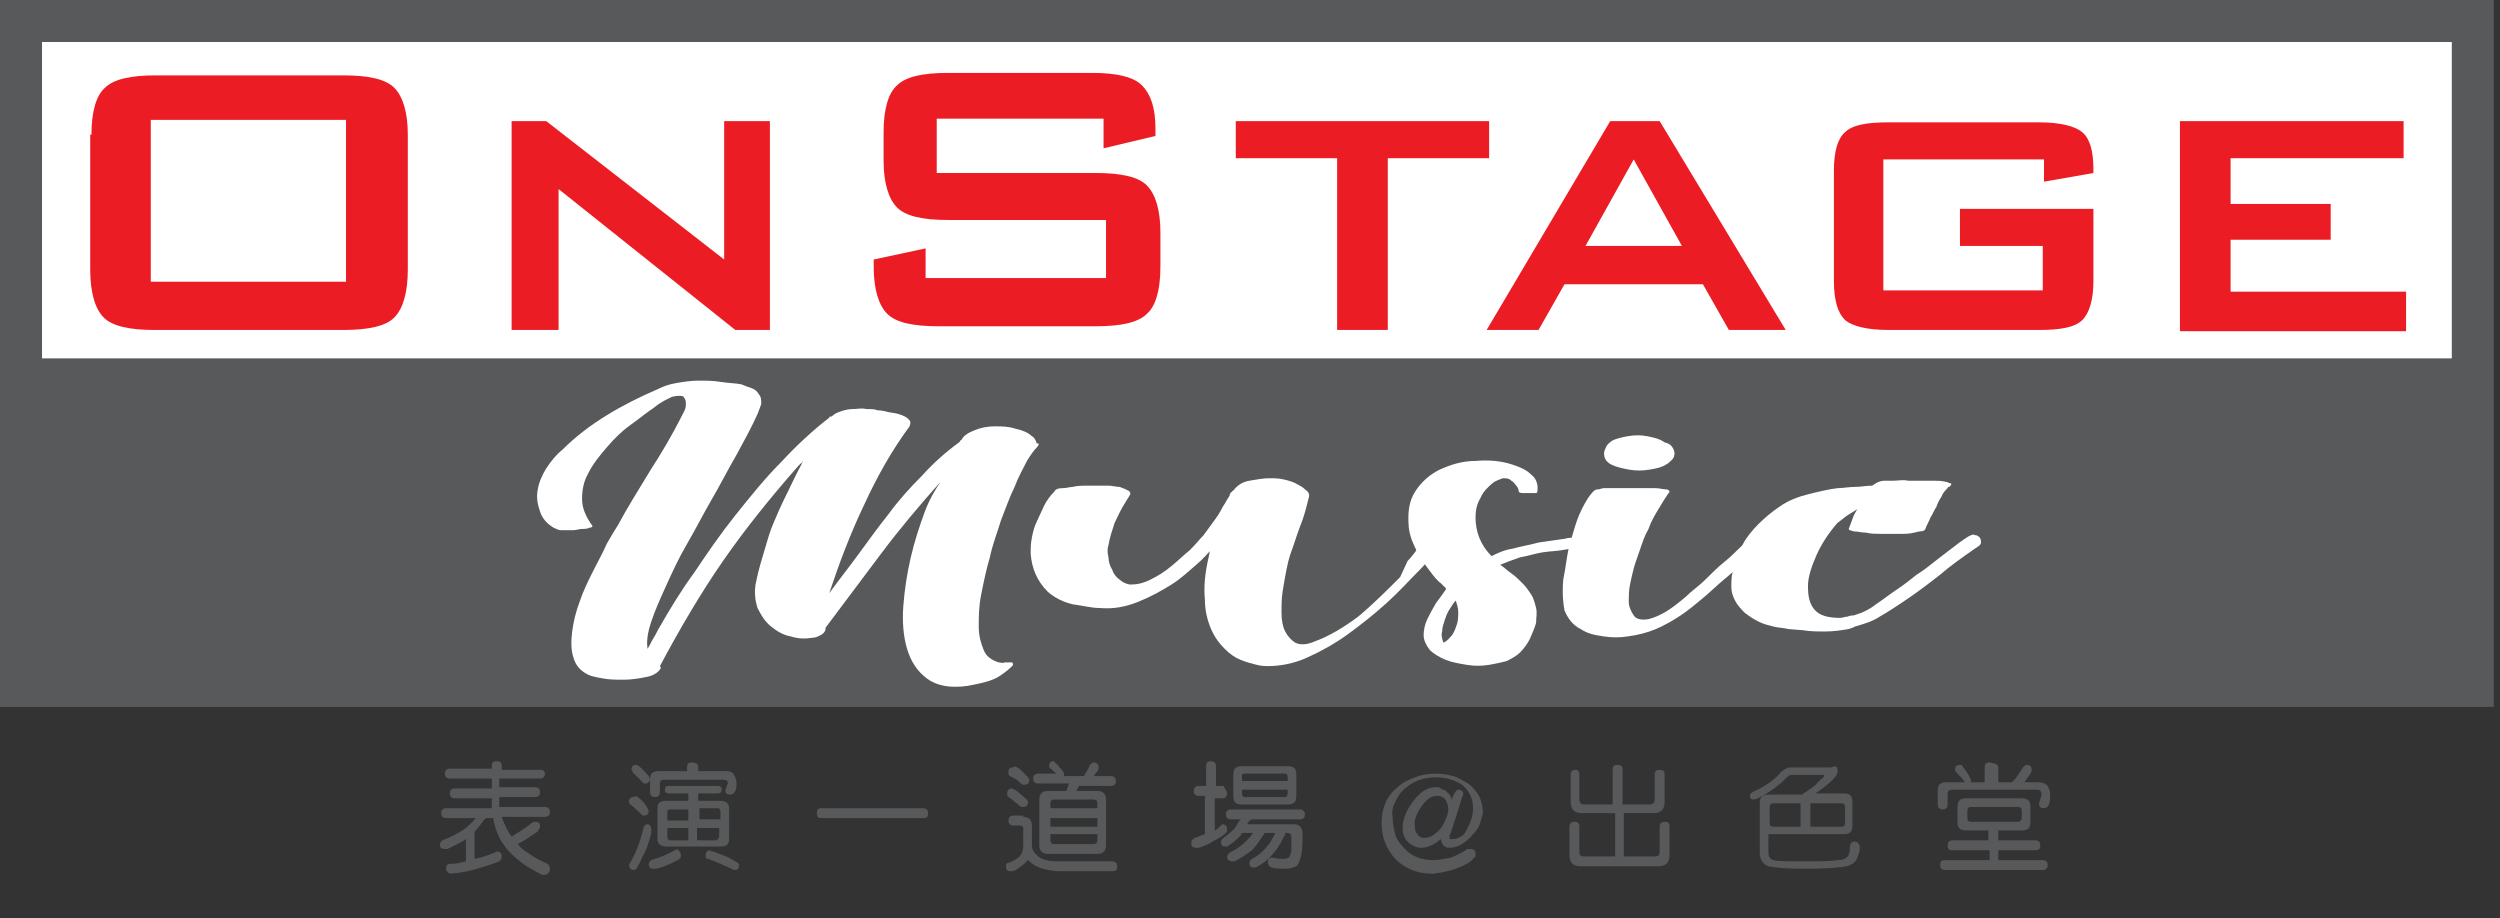
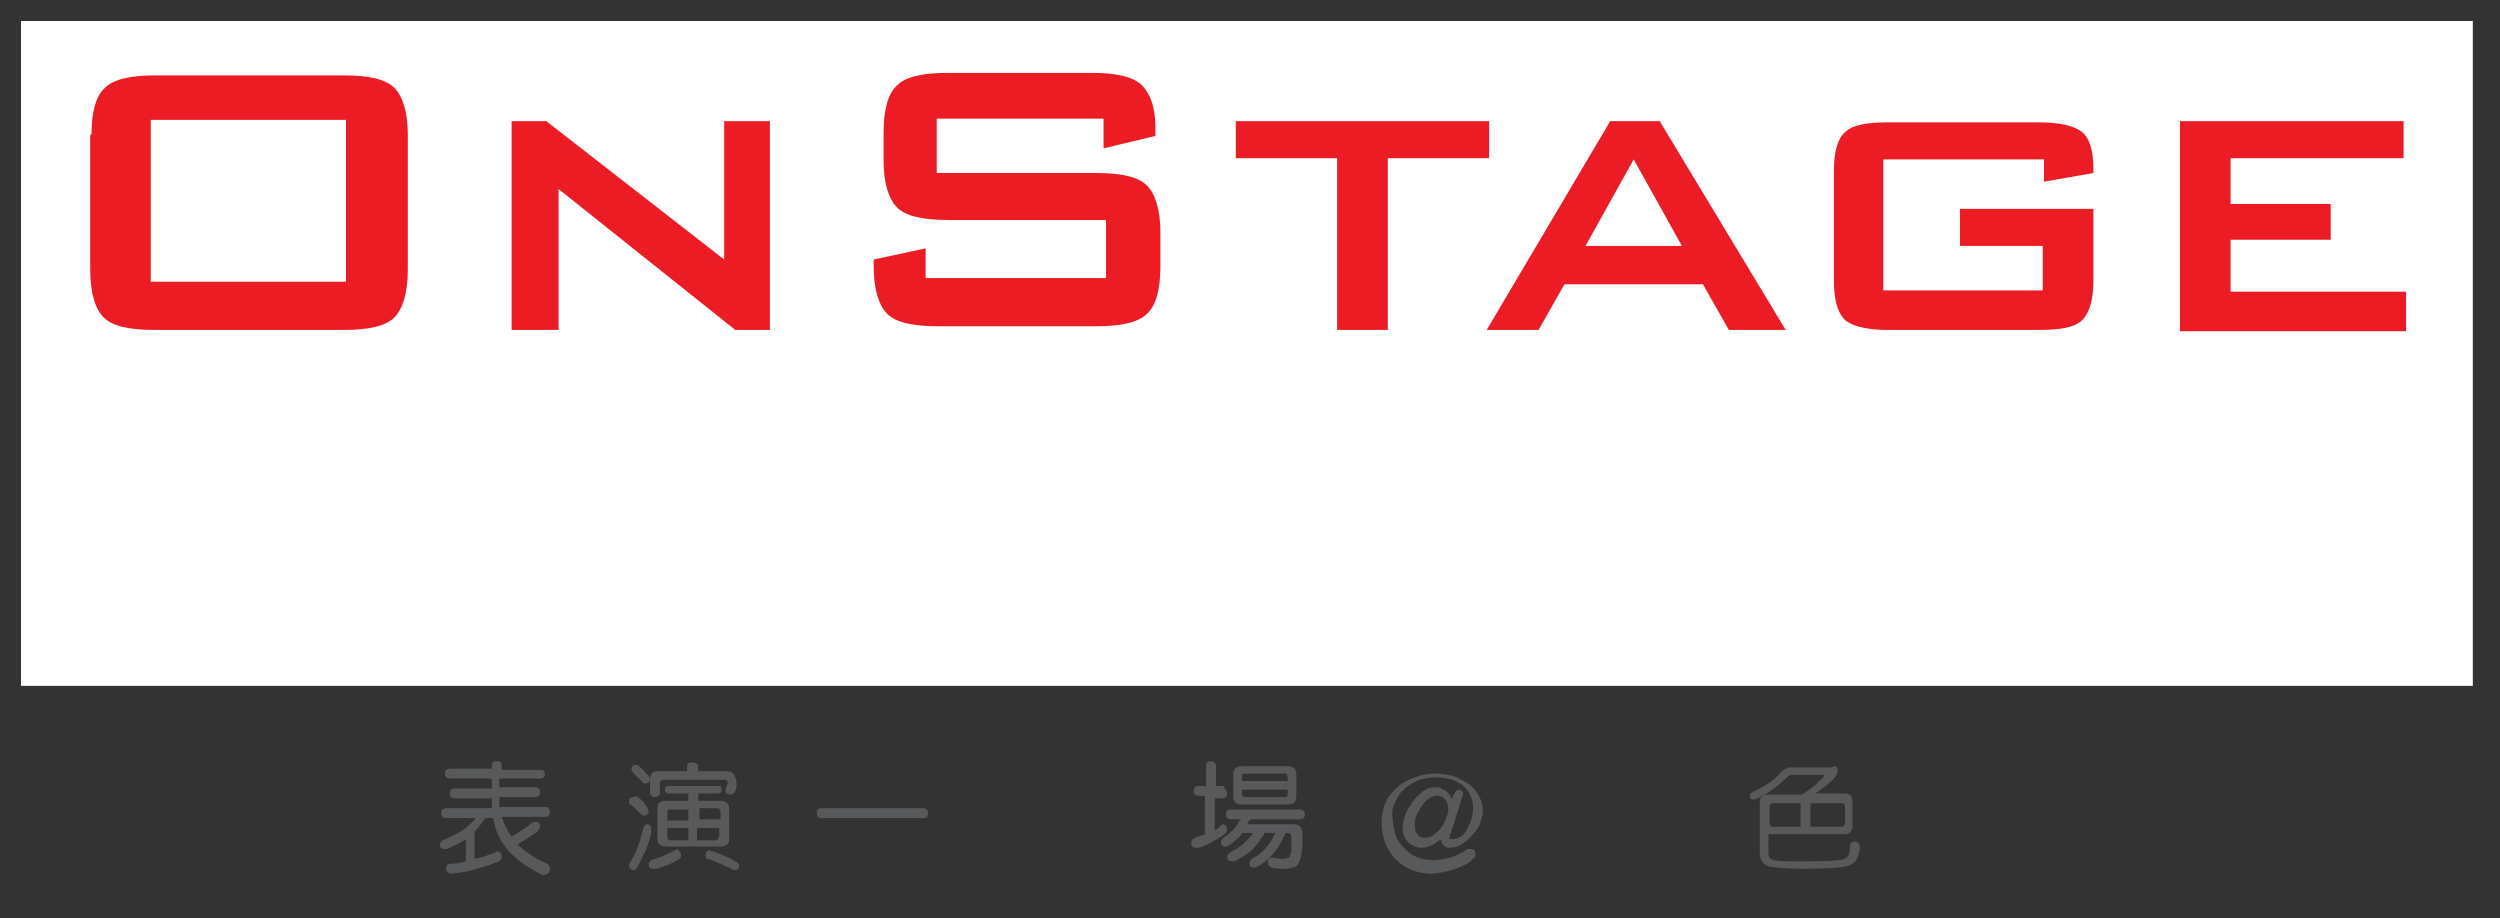
<svg xmlns="http://www.w3.org/2000/svg" version="1.1" id="Layer_1" x="0px" y="0px" viewBox="0 0 202.3 74.3" style="enable-background:new 0 0 202.3 74.3;" xml:space="preserve">
  <rect x="0" y="0" width="202.3" height="74.3" fill="#333333" stroke="none" />
  <style type="text/css">
	.st0{fill:#FFFFFF;}
	.st1{fill:#EC1C24;}
	.st2{fill:#58595B;}
</style>
  <g>
    <g>
      <rect x="1.7" y="1.7" class="st0" width="198.4" height="53.8" />
      <g>
        <path class="st1" d="M7.4,10.9c0-1.9,0.4-3.2,1.1-3.8c0.7-0.7,2.1-1,4.1-1h15.2c2,0,3.4,0.3,4.1,1c0.7,0.7,1.1,2,1.1,3.8v10.9     c0,1.9-0.4,3.2-1.1,3.9c-0.7,0.7-2.1,1-4.1,1H12.5c-2,0-3.4-0.3-4.1-1c-0.7-0.7-1.1-2-1.1-3.9V10.9z M12.2,22.8H28V9.7H12.2V22.8     z" />
        <path class="st1" d="M41.4,26.7V9.8h2.8L58.6,21V9.8h3.7v16.9h-2.8L45.2,15.3v11.4H41.4z" />
        <path class="st1" d="M89.3,9.6H75.8v4.4h12.9c2,0,3.4,0.3,4.1,1c0.7,0.7,1.1,2,1.1,3.8v2.8c0,1.9-0.4,3.2-1.1,3.8     c-0.7,0.7-2.1,1-4.1,1H75.9c-2,0-3.4-0.3-4.1-1c-0.7-0.7-1.1-2-1.1-3.8v-0.6l4.2-0.9v2.4h14.6v-4.7H76.7c-2,0-3.4-0.3-4.1-1     c-0.7-0.7-1.1-2-1.1-3.8v-2.3c0-1.9,0.4-3.2,1.1-3.8c0.7-0.7,2.1-1,4.1-1h11.7c1.9,0,3.3,0.3,4,1c0.7,0.7,1.1,1.8,1.1,3.5V11     l-4.2,1V9.6z" />
        <path class="st1" d="M112.3,12.8v13.9h-4.1V12.8H100v-3h20.5v3H112.3z" />
        <path class="st1" d="M120.3,26.7l10-16.9h4l10.2,16.9h-4.6l-2.1-3.7h-11.2l-2.1,3.7H120.3z M128.3,19.9h7.8l-3.9-7L128.3,19.9z" />
        <path class="st1" d="M165.3,12.9h-12.9v10.6h12.9v-3.6h-6.7v-3h10.8v5.8c0,1.5-0.3,2.6-0.9,3.2c-0.6,0.6-1.8,0.8-3.5,0.8h-12.2     c-1.7,0-2.9-0.3-3.5-0.8c-0.6-0.6-0.9-1.6-0.9-3.2v-8.9c0-1.5,0.3-2.6,0.9-3.1c0.6-0.6,1.8-0.8,3.5-0.8H165     c1.7,0,2.9,0.3,3.5,0.8c0.6,0.5,0.9,1.5,0.9,3V14l-4,0.7V12.9z" />
        <path class="st1" d="M176.4,26.7V9.8h18.1v3h-14v3.7h8.1v2.9h-8.1v4.2h14.2v3.2H176.4z" />
      </g>
-       <path class="st2" d="M0,0v57.2h201.8V0H0z M198.4,3.4V29H3.4V3.4H198.4z" />
      <g>
        <g>
-           <path class="st0" d="M83.9,36.2c-0.2,0.2-0.5,0.6-0.8,1.1c-0.3,0.6-0.7,1.3-1,2.1c-0.4,0.8-0.7,1.7-1.1,2.7c-0.3,1-0.7,2-0.9,3      c-0.3,1-0.5,2-0.7,3c-0.2,1-0.2,1.8-0.2,2.6c0,0.8,0.2,1.4,0.4,1.9c0.2,0.5,0.6,0.8,1.2,1c0.2,0,0.3,0.1,0.5,0      c0.1,0,0.2,0,0.3,0c0.2,0,0.3,0,0.3,0c0.1,0.1,0.1,0.2,0,0.3c-0.1,0.1-0.4,0.4-1,0.8c-0.6,0.4-1.5,0.6-2.6,0.8      c-1.4,0.2-2.5,0-3.3-0.6c-0.8-0.6-1.3-1.4-1.6-2.4c-0.3-1-0.4-2.2-0.3-3.5c0.1-1.3,0.3-2.6,0.6-3.9c0.3-1.3,0.7-2.5,1.1-3.6      c0.4-1.1,0.9-1.9,1.3-2.5c-1.7,1.9-3.3,3.8-4.8,5.8c-1.5,2-3,4-4.5,6v0.1c0,0.2-0.2,0.4-0.4,0.5c-0.2,0.1-0.4,0.2-0.6,0.2      c-0.6,0.1-1.2,0.1-1.8-0.1c-0.6-0.1-1.1-0.4-1.6-0.8c-0.5-0.4-0.8-0.9-1.1-1.5c-0.2-0.6-0.3-1.4-0.1-2.2c0.2-1,0.5-1.9,0.7-2.6      c0.2-0.7,0.4-1.4,0.7-2.1c0.3-0.7,0.6-1.4,1-2.2c0.4-0.8,0.8-1.7,1.4-2.8c-0.1,0.1-0.1,0.2-0.2,0.2c-0.1,0.1-0.1,0.1-0.2,0.2      c-2.2,2.5-4.3,5.1-6.1,7.7c-1.8,2.6-3.5,5.5-5.1,8.5c0.1,0.1,0.1,0.2-0.1,0.4c-0.2,0.2-0.5,0.4-1.1,0.5      c-0.5,0.1-1.1,0.2-1.7,0.2c-0.6,0-1.2,0-1.7-0.1c-0.6-0.1-1-0.2-1.2-0.3c-0.6-0.3-1-0.7-1.2-1.4c-0.2-0.6-0.2-1.3-0.1-2.1      c0.1-0.8,0.3-1.6,0.6-2.4c0.3-0.9,0.7-1.7,1.1-2.5c0.4-0.8,0.8-1.5,1.1-2.2c0.4-0.7,0.7-1.2,0.9-1.5c0.8-1.5,1.7-2.9,2.6-4.4      c0.9-1.4,1.8-2.9,2.6-4.5c0,0,0.1-0.2,0.2-0.4c0.1-0.2,0.1-0.4,0.1-0.6c0-0.2-0.1-0.4-0.2-0.5c-0.1-0.1-0.4-0.1-0.9,0      c-0.4,0.2-0.9,0.4-1.5,0.9c-0.6,0.4-1.2,0.9-1.9,1.4c-0.7,0.5-1.3,1.1-1.9,1.8c-0.6,0.7-1.1,1.3-1.5,2.1      c-0.4,0.7-0.5,1.4-0.5,2.1c0,0.7,0.3,1.4,0.8,2.1c0.1,0.1,0,0.2-0.2,0.2c-0.2,0.1-0.4,0.1-0.6,0.1c-0.2,0-0.5,0.1-0.7,0.1      c-0.2,0-0.3,0-0.4,0c-0.2,0-0.4,0-0.6,0c-0.2,0-0.4-0.1-0.6-0.2c-0.5-0.3-0.9-0.7-1.1-1.3c-0.2-0.6-0.3-1.1-0.2-1.7      c0.1-0.7,0.4-1.3,0.7-1.8c0.4-0.6,0.8-1.1,1.3-1.5c1.1-1.1,2.3-2,3.6-2.8c1.3-0.8,2.7-1.5,4.1-2.1c0.4-0.2,0.9-0.4,1.5-0.5      c0.6-0.1,1.2-0.2,1.8-0.2c0.6,0,1.2,0,1.8,0.1c0.6,0.1,1.2,0.1,1.7,0.2c0.2,0.1,0.5,0.2,0.8,0.3c0.3,0.1,0.5,0.3,0.6,0.5      c0.2,0.2,0.2,0.5,0.2,0.8c-0.1,0.3-0.2,0.5-0.3,0.8c-0.5,1.1-1.1,2.2-1.7,3.3c-0.7,1.2-1.3,2.4-2,3.6c-0.7,1.2-1.3,2.4-2,3.6      c-0.7,1.2-1.2,2.3-1.7,3.4c-0.5,1.1-0.9,2-1.2,2.9c-0.3,0.9-0.4,1.6-0.3,2.2c0.2-0.3,0.3-0.6,0.5-0.9c0.2-0.3,0.3-0.6,0.5-0.9      c0.8-1.4,1.7-2.9,2.8-4.4c1-1.5,2.1-3.1,3.3-4.6c1.2-1.5,2.4-3,3.7-4.3c1.3-1.4,2.6-2.6,3.9-3.6c0-0.1,0.1-0.1,0.2-0.1      c0.2-0.2,0.4-0.3,0.7-0.4c0.3-0.1,0.6-0.2,1-0.2c0.4,0,0.7-0.1,1.1,0c0.4,0,0.7,0,0.9,0.1c0.1,0,0.3,0,0.7,0.1      c0.3,0.1,0.7,0.1,1,0.2c0.3,0.1,0.6,0.2,0.8,0.4c0.2,0.2,0.2,0.3,0.1,0.6c-1.4,1.9-2.6,4-3.7,6.4c-1.1,2.3-2,4.7-2.8,7.1      c0.8-1.1,1.6-2.1,2.4-3.2c0.8-1.1,1.6-2.2,2.4-3.2c0.8-1.1,1.7-2.1,2.7-3.1c0.9-1,1.9-1.9,3-2.7c0,0,0.1-0.1,0.1-0.1      c0,0,0-0.1,0.1-0.1c0.2-0.4,0.6-0.6,1.1-0.8c0.5-0.2,1-0.3,1.6-0.3c0.6,0,1.1,0,1.7,0.2c0.5,0.1,1,0.3,1.3,0.6      c0.2,0.1,0.3,0.3,0.4,0.6C84.1,35.8,84.1,36,83.9,36.2z" />
          <path class="st0" d="M113.9,45.4c0.3-0.3,0.6-0.7,0.8-1c0.3-0.3,0.5-0.6,0.7-0.8c0.1-0.1,0.2-0.1,0.3-0.1c0.1,0,0.2,0.1,0.4,0.2      c0.1,0.1,0.2,0.2,0.2,0.4c0.1,0.1,0,0.2,0,0.3c-0.3,0.4-0.6,0.7-0.8,1c-0.2,0.3-0.5,0.6-0.7,0.8h0c-0.8,0.8-1.6,1.7-2.6,2.6      c-1,0.9-2,1.7-3.1,2.5c-1.1,0.8-2.2,1.4-3.3,1.9c-1.1,0.5-2.2,0.7-3.2,0.7c-0.2,0-0.5,0-0.9-0.1c-0.4-0.1-0.8-0.2-1.3-0.4      c-0.5-0.2-0.9-0.5-1.3-0.9c-0.4-0.4-0.8-0.9-1.1-1.6c-0.3-0.7-0.5-1.5-0.5-2.4c-0.1-1,0-2.1,0.3-3.4l0.1-0.5      c-0.2,0.2-0.5,0.6-1.1,1.1c-0.6,0.5-1.2,1.1-2,1.6c-0.8,0.5-1.7,1-2.7,1.4c-1,0.4-2,0.6-3.1,0.5c-0.7,0-1.4-0.2-2.2-0.3      c-0.8-0.2-1.4-0.5-2-1c-0.9-0.9-1.3-1.9-1.4-3.1c0-0.4,0-0.8,0.1-1.3c0.1-0.5,0.2-0.9,0.4-1.3c0.2-0.4,0.4-0.9,0.6-1.3      c0.2-0.4,0.5-0.8,0.8-1.1c0.1-0.2,0.3-0.3,0.7-0.3c0.3,0,0.6-0.1,0.8-0.1c0.4-0.1,0.8-0.1,1.2-0.1c0.4,0,0.8,0,1.2,0      c0.1,0,0.2,0,0.5,0c0.3,0,0.6,0.1,0.9,0.1c0.3,0.1,0.5,0.2,0.7,0.3c0.2,0.1,0.2,0.3,0.1,0.4c-0.1,0.2-0.2,0.3-0.3,0.5      c-0.4,0.6-0.6,1.1-0.9,1.7c-0.2,0.6-0.4,1.2-0.5,1.8c-0.1,0.3-0.1,0.6,0,1c0,0.3,0.1,0.7,0.3,1c0.1,0.3,0.3,0.6,0.6,0.8      c0.2,0.2,0.6,0.4,0.9,0.4c0.5,0,1-0.1,1.6-0.4c0.6-0.3,1.1-0.6,1.7-1.1c0.5-0.4,1-0.9,1.5-1.3c0.5-0.5,0.8-0.9,1.1-1.2      c0.3-0.4,0.5-0.7,0.8-1.1c0.3-0.4,0.5-0.7,0.7-1.1c0.1-0.2,0.2-0.3,0.3-0.5c0.1-0.2,0.2-0.3,0.3-0.5c0-0.1,0.1-0.3,0.2-0.3v0      c0,0,0-0.1,0.1-0.1c0.3-0.4,0.7-0.7,1.3-0.8c0.6-0.1,1.1-0.2,1.6-0.2c0.4,0,0.8,0,1.2,0.1c0.4,0.1,0.8,0.2,1.1,0.4      c0.2,0.1,0.4,0.2,0.6,0.4c0.3,0.2,0.4,0.4,0.3,0.7c-0.2,0.8-0.4,1.6-0.7,2.3c-0.3,0.8-0.5,1.5-0.8,2.3c-0.1,0.3-0.2,0.7-0.3,1.2      c-0.1,0.5-0.2,1.1-0.3,1.7c-0.1,0.6-0.1,1.2-0.1,1.8c0,0.6,0.1,1.1,0.3,1.5c0.2,0.4,0.5,0.7,0.8,0.9c0.4,0.2,0.9,0.2,1.6-0.1      c1.1-0.4,2.3-1.1,3.5-2c1.2-1,2.3-2.1,3.4-3.2l0,0L113.9,45.4L113.9,45.4z" />
          <path class="st0" d="M127.7,43.5c0.2,0,0.4,0,0.6,0.1c0.2,0.1,0.2,0.2,0.3,0.3c0,0.1,0,0.2-0.1,0.3c-0.1,0.1-0.3,0.2-0.6,0.2      c-0.4,0-0.9,0-1.4,0.1c-0.5,0.1-1.1,0.1-1.7,0.2c-0.6,0.1-1.2,0.3-1.8,0.4c-0.6,0.2-1.1,0.4-1.6,0.6c0.3,0.2,0.6,0.5,0.9,0.7      c0.3,0.2,0.6,0.5,0.9,0.8c0.3,0.3,0.5,0.6,0.7,0.9c0.2,0.3,0.3,0.7,0.4,1.1c0.1,0.4,0,0.8,0,1.2c-0.1,0.4-0.3,0.8-0.5,1.3      c-0.2,0.4-0.5,0.8-0.8,1.1c-0.3,0.3-0.7,0.5-1.1,0.7c-0.4,0.1-0.8,0.2-1.4,0.3c-0.6,0.1-1.2,0.1-1.8,0c-0.6-0.1-1.2-0.2-1.7-0.4      c-0.5-0.2-1-0.5-1.3-0.8c-0.3-0.4-0.5-0.8-0.5-1.2c0-0.4,0.1-0.9,0.3-1.3c0.2-0.4,0.4-0.8,0.7-1.3c0.3-0.4,0.6-0.8,0.8-1.1v-0.1      c0,0-0.2-0.2-0.4-0.4c-0.3-0.2-0.6-0.6-0.9-1c-0.3-0.4-0.7-0.9-1-1.5c-0.3-0.6-0.6-1.2-0.7-2c-0.1-1.2,0-2.1,0.5-2.9      c0.5-0.8,1.2-1.4,2-1.8c0.9-0.4,1.8-0.7,2.9-0.7c1.1-0.1,2.1,0,3,0.3c0.6,0.2,1.1,0.4,1.5,0.8c0.4,0.3,0.6,0.8,0.5,1.4      c0,0.1-0.1,0.1-0.2,0.1c-0.2,0-0.3,0-0.5,0c-0.2,0-0.4,0-0.5,0c-0.2,0-0.3-0.1-0.3-0.1c0-0.2-0.1-0.4-0.2-0.5      c-0.1-0.1-0.2-0.3-0.4-0.4c-0.2-0.2-0.4-0.2-0.7-0.2c-0.3,0.1-0.5,0.2-0.7,0.3c-0.5,0.4-0.9,0.8-1.1,1.3c-0.3,0.5-0.4,1-0.4,1.6      c0,0.5,0.1,1.1,0.3,1.6c0.2,0.5,0.5,1,1,1.5c0.4-0.2,1-0.5,1.7-0.6c0.7-0.2,1.4-0.3,2.1-0.5c0.7-0.1,1.4-0.2,2.1-0.3      C126.9,43.5,127.4,43.5,127.7,43.5z M116.8,52c0.3-0.1,0.5-0.4,0.7-0.6c0.2-0.3,0.3-0.6,0.4-0.9c0.1-0.3,0.1-0.7,0.1-1      c0-0.3-0.1-0.6-0.2-0.9c-0.2,0.2-0.3,0.4-0.5,0.7c-0.2,0.3-0.3,0.6-0.4,0.9c-0.1,0.3-0.2,0.6-0.2,0.9      C116.6,51.4,116.7,51.7,116.8,52z" />
          <path class="st0" d="M126.5,46.9c0.1-0.5,0.2-1.1,0.3-1.8c0.1-0.7,0.3-1.3,0.5-2c0.2-0.7,0.4-1.3,0.7-1.9      c0.3-0.6,0.6-1.1,0.9-1.4c0.1-0.1,0.2-0.2,0.4-0.2c0.2,0,0.3-0.1,0.5-0.1c0.6,0,1.1,0,1.5,0c0.4,0,0.9,0,1.3,0      c0.5,0,0.9,0,1.3,0c0.4,0,0.7,0.1,0.9,0.1c0.2,0,0.3,0.1,0.3,0.2c-0.3,0.4-0.6,0.9-0.9,1.4c-0.3,0.5-0.6,1-0.8,1.6      c-0.3,0.5-0.5,1.1-0.7,1.7c-0.2,0.6-0.4,1.1-0.5,1.5c-0.1,0.4-0.2,0.8-0.3,1.3c-0.1,0.5-0.1,1-0.1,1.4c0,0.4,0.2,0.8,0.4,1.1      c0.2,0.3,0.6,0.4,1.2,0.3c0.4-0.1,0.9-0.3,1.4-0.6c0.5-0.3,1-0.7,1.6-1.2c0.5-0.5,1.1-0.9,1.6-1.4c0.5-0.5,1-1,1.5-1.4      c0.5-0.4,0.9-0.8,1.2-1.1c0.3-0.3,0.6-0.5,0.8-0.5c0.1-0.1,0.3-0.2,0.5-0.2c0.2,0,0.4,0,0.5,0.1c0.1,0.1,0.2,0.2,0.2,0.3      c0,0.1-0.1,0.3-0.3,0.4c-0.5,0.4-1,0.8-1.5,1.2c-0.5,0.4-0.9,0.8-1.4,1.2c-0.6,0.5-1.1,1-1.7,1.5c-0.6,0.5-1.2,1-1.8,1.4      c-0.6,0.4-1.3,0.8-2,1.1c-0.7,0.3-1.5,0.5-2.3,0.6c-0.6,0.1-1.3,0.1-1.9,0c-0.7-0.1-1.3-0.2-1.9-0.6c-0.6-0.3-1-0.8-1.3-1.5      C126.5,48.9,126.4,48,126.5,46.9z M135.5,36.6c0,0.2,0,0.4-0.2,0.6c-0.2,0.2-0.3,0.3-0.5,0.4c-0.3,0.2-0.7,0.3-1.3,0.4      c-0.6,0.1-1.1,0.1-1.7,0c-0.5-0.1-1-0.2-1.4-0.4c-0.4-0.2-0.6-0.5-0.6-0.9c0-0.2,0.1-0.4,0.2-0.6c0.1-0.2,0.3-0.3,0.4-0.4      c0.3-0.2,0.8-0.3,1.3-0.4c0.6-0.1,1.1-0.1,1.6,0c0.5,0.1,1,0.2,1.4,0.5C135.2,35.9,135.4,36.2,135.5,36.6z" />
          <path class="st0" d="M156.6,45.4c0.4-0.3,0.9-0.7,1.3-1c0.4-0.3,0.9-0.7,1.4-1c0.2-0.1,0.4-0.2,0.5-0.1c0.2,0,0.3,0.1,0.4,0.2      c0.1,0.1,0.1,0.3,0.1,0.4c0,0.2-0.2,0.3-0.5,0.5c-1,0.7-2,1.4-2.8,2.1c-0.9,0.7-1.8,1.4-3,2.2c-0.6,0.4-1.2,0.8-1.9,1.2      c-0.6,0.4-1.3,0.6-2,0.8l-0.2,0.1l-0.3,0.1c-0.6,0.1-1.2,0.2-1.9,0.2c-0.6,0-1.2,0-1.8-0.1l-1.2-0.1c-0.4-0.1-0.8-0.1-1.2-0.2      c-0.4-0.1-0.8-0.2-1.2-0.4c-0.4-0.2-0.7-0.4-1.1-0.7c-0.3-0.3-0.6-0.6-0.8-1c-0.2-0.4-0.3-0.7-0.3-1.1c0-0.4,0-0.8,0.1-1.2      c0.1-0.4,0.2-0.8,0.3-1.1c0.1-0.4,0.3-0.7,0.5-1.1c0.3-0.6,0.8-1.2,1.3-1.7c0.5-0.5,1.1-1,1.7-1.4c0.7-0.5,1.5-0.8,2.3-1      c0.8-0.2,1.6-0.4,2.4-0.5c0.5,0,0.9-0.1,1.4-0.1c0.5,0,0.9-0.1,1.4-0.1l0.3-0.2c0.2-0.1,0.4-0.2,0.7-0.2c0.3,0,0.5,0,0.7,0      c0.4,0,0.8-0.1,1.2,0c0.4,0,0.8,0,1.2,0c0.3,0,0.6,0,0.9,0c0.3,0,0.6,0,1,0.1c0.1,0,0.2,0.1,0.3,0.1c0.1,0,0.1,0.1,0.1,0.1      c0,0,0,0.1-0.1,0.1c0,0,0,0.1-0.1,0.1c0,0-0.1,0-0.1,0.1c-0.2,0.2-0.4,0.4-0.5,0.7c-0.2,0.3-0.3,0.5-0.4,0.8      c-0.2,0.3-0.3,0.6-0.5,0.9c-0.1,0.3-0.3,0.6-0.4,0.9c0,0.1-0.2,0.2-0.4,0.2c-0.2,0-0.4,0.1-0.5,0.1c-0.4,0.1-0.7,0.1-1.1,0.1      c-0.4,0-0.8,0-1.1,0c-0.1,0-0.3,0-0.6,0c-0.3,0-0.7,0-1.1-0.1c-0.4,0-0.7-0.1-1-0.1c-0.3-0.1-0.4-0.1-0.4-0.2      c0.1-0.3,0.2-0.5,0.3-0.8c0.1-0.3,0.2-0.5,0.4-0.8c-0.3,0.2-0.5,0.3-0.8,0.5c-0.3,0.2-0.5,0.4-0.8,0.6c-0.7,0.8-1.3,1.7-1.7,2.6      c-0.4,0.9-0.7,1.8-0.7,2.5c0,0.8,0.1,1.4,0.5,1.9c0.4,0.5,1.1,0.7,2.1,0.7c0.2,0,0.4-0.1,0.6-0.1c0.2-0.1,0.4-0.1,0.5-0.1      c0.7-0.2,1.3-0.5,1.8-0.9c0.6-0.4,1.1-0.8,1.7-1.2c0.6-0.4,1.1-0.8,1.6-1.2C155.6,46.2,156.1,45.8,156.6,45.4z" />
        </g>
      </g>
    </g>
    <g>
      <path class="st2" d="M44.1,62.6c0,0.2-0.1,0.4-0.4,0.4h-3.3v0.7h2.9c0.2,0,0.4,0.1,0.4,0.4c0,0.2-0.1,0.4-0.4,0.4h-2.9v0.8h3.7    c0.2,0,0.4,0.1,0.4,0.4c0,0.2-0.1,0.4-0.4,0.4h-3.5c0.2,0.6,0.5,1.2,0.8,1.6c0.6-0.4,1.2-0.7,1.6-1.1c0.2-0.1,0.2-0.1,0.3-0.1    c0.3,0,0.4,0.1,0.4,0.4c0,0.1-0.1,0.2-0.2,0.4c-0.5,0.3-1,0.7-1.6,1c0.2,0.3,0.5,0.5,0.8,0.7c0.4,0.3,0.9,0.6,1.6,0.9    c0.1,0.1,0.2,0.2,0.2,0.4c0,0.3-0.2,0.5-0.5,0.5c-0.1,0-0.2,0-0.3-0.1c-0.6-0.3-1.1-0.6-1.5-0.9c-0.5-0.4-1-0.8-1.4-1.4    c-0.4-0.5-0.7-1.2-0.9-2.2h-0.6c0,0,0,0.1-0.1,0.1c-0.3,0.4-0.5,0.7-0.8,1v2.2c0.6-0.1,1.1-0.3,1.6-0.5c0.1,0,0.1-0.1,0.2-0.1    c0.2,0,0.4,0.1,0.4,0.4c0,0.2-0.1,0.3-0.2,0.4c-0.5,0.2-1.1,0.4-1.8,0.6c-0.6,0.2-1.2,0.3-2.1,0.4c-0.2,0-0.4-0.2-0.4-0.4    c0-0.3,0.1-0.4,0.4-0.4c0.5,0,0.8-0.1,1.2-0.2v-1.8c-0.4,0.3-0.9,0.5-1.5,0.8c-0.1,0-0.2,0-0.2,0c-0.3,0-0.4-0.1-0.4-0.4    c0-0.1,0.1-0.2,0.2-0.3c0.8-0.3,1.5-0.7,1.9-1c0.2-0.2,0.5-0.4,0.8-0.8h-2.4c-0.2,0-0.4-0.1-0.4-0.4c0-0.2,0.1-0.4,0.4-0.4h3.7    v-0.8h-3c-0.2,0-0.4-0.1-0.4-0.4c0-0.2,0.1-0.4,0.4-0.4h3V63h-3.4c-0.2,0-0.4-0.1-0.4-0.4c0-0.2,0.1-0.4,0.4-0.4h3.4V62    c0-0.3,0.1-0.4,0.4-0.4c0.3,0,0.4,0.1,0.4,0.4v0.3h3.3C43.9,62.3,44.1,62.4,44.1,62.6z" />
      <path class="st2" d="M52.7,67.1c0,0.1,0,0.2,0,0.3c-0.2,0.8-0.4,1.4-0.7,1.9c-0.2,0.5-0.4,0.8-0.5,1c-0.1,0.1-0.2,0.1-0.2,0.1    c-0.3,0-0.4-0.2-0.4-0.4c0,0,0-0.1,0.1-0.2c0.2-0.4,0.4-0.7,0.5-1c0.2-0.5,0.4-1.1,0.6-1.9c0.1-0.2,0.2-0.2,0.3-0.2    C52.5,66.7,52.7,66.8,52.7,67.1z M51.6,64.5c0.3,0.2,0.6,0.5,0.8,0.9c0,0.1,0.1,0.2,0.1,0.2c0,0.2-0.1,0.4-0.4,0.4    c-0.1,0-0.1,0-0.2-0.1c-0.3-0.3-0.6-0.6-0.9-0.8c-0.1-0.1-0.1-0.2-0.1-0.2c0-0.3,0.1-0.4,0.4-0.4C51.4,64.4,51.5,64.4,51.6,64.5z     M51.7,62c0.3,0.2,0.5,0.5,0.8,0.8c0,0.1,0.1,0.2,0.1,0.2c0,0.2-0.1,0.4-0.4,0.4c-0.1,0-0.1,0-0.2-0.1c-0.3-0.3-0.5-0.5-0.8-0.8    c0-0.1-0.1-0.2-0.1-0.2c0-0.3,0.1-0.4,0.4-0.4C51.6,61.9,51.6,61.9,51.7,62z M55.1,69.2c0,0.1,0,0.2-0.1,0.3    c-0.5,0.3-1.1,0.6-1.9,0.8c-0.1,0-0.2,0-0.2,0c-0.3,0-0.4-0.1-0.4-0.4c0-0.1,0.1-0.2,0.2-0.3c0.7-0.2,1.4-0.5,1.9-0.8    c0.1,0,0.2-0.1,0.2-0.1C55,68.9,55.1,69,55.1,69.2z M56.5,62.1v0.3h2.3c0.3,0,0.5,0.1,0.6,0.3c0.1,0.2,0.2,0.4,0.2,0.7    c0,0.2,0,0.4-0.1,0.6c-0.1,0.2-0.2,0.3-0.4,0.3c-0.3,0-0.4-0.1-0.4-0.4c0.1-0.3,0.2-0.5,0.2-0.5c0-0.2-0.1-0.3-0.3-0.3h-4.9    c-0.2,0-0.3,0.1-0.3,0.3v0.7c0,0.2-0.1,0.4-0.4,0.4c-0.2,0-0.4-0.1-0.4-0.4v-1c0-0.5,0.2-0.7,0.7-0.7h2.3v-0.3    c0-0.3,0.1-0.4,0.4-0.4C56.3,61.7,56.5,61.8,56.5,62.1z M58.4,63.9c0,0.2-0.1,0.3-0.3,0.3h-1.6v0.6h1.8c0.4,0,0.7,0.2,0.7,0.6v2.5    c0,0.4-0.2,0.6-0.7,0.6h-4.4c-0.4,0-0.7-0.2-0.7-0.6v-2.5c0-0.4,0.2-0.6,0.7-0.6h1.8v-0.6h-1.6c-0.2,0-0.3-0.1-0.3-0.3    s0.1-0.3,0.3-0.3h4C58.3,63.6,58.4,63.7,58.4,63.9z M55.7,66.3v-0.8h-1.5c-0.2,0-0.2,0.1-0.2,0.3v0.6H55.7z M55.7,67H54v0.7    c0,0.2,0.1,0.3,0.2,0.3h1.5V67z M56.5,66.3h1.8v-0.6c0-0.2-0.1-0.3-0.2-0.3h-1.5V66.3z M58.2,67.6V67h-1.8v1H58    C58.1,67.9,58.2,67.8,58.2,67.6z M57.7,68.9c0.5,0.2,1.2,0.4,1.8,0.8c0.2,0.1,0.3,0.2,0.3,0.3c0,0.3-0.1,0.4-0.4,0.4    c0,0-0.1,0-0.2-0.1c-0.7-0.3-1.3-0.6-1.9-0.8c-0.2,0-0.2-0.1-0.2-0.3c0-0.2,0.1-0.4,0.4-0.4C57.5,68.9,57.6,68.9,57.7,68.9z" />
      <path class="st2" d="M75.1,65.8c0,0.3-0.1,0.4-0.4,0.4h-8.2c-0.3,0-0.4-0.1-0.4-0.4c0-0.3,0.1-0.4,0.4-0.4h8.2    C74.9,65.4,75.1,65.5,75.1,65.8z" />
-       <path class="st2" d="M82.8,66.1c0.4,0,0.7,0.2,0.7,0.7v1.6c0,0.4,0.2,0.6,0.5,0.9c0.4,0.3,0.9,0.4,1.6,0.4h4.4    c0.2,0,0.4,0.1,0.4,0.4c0,0.3-0.1,0.4-0.4,0.4h-4.2c-0.5,0-1-0.1-1.4-0.2c-0.4-0.1-0.8-0.3-1.1-0.6l-0.1-0.1c0,0-0.1,0-0.1,0.1    c-0.3,0.3-0.6,0.5-0.9,0.7c-0.2,0.1-0.3,0.1-0.4,0.1c-0.3,0-0.4-0.1-0.4-0.4c0-0.2,0.1-0.3,0.3-0.3c0.4-0.2,0.6-0.3,0.8-0.5    c0.2-0.2,0.3-0.5,0.3-0.9V67c0-0.1-0.1-0.2-0.2-0.2h-0.6c-0.2,0-0.4-0.1-0.4-0.4c0-0.2,0.1-0.4,0.4-0.4H82.8z M82.1,63.9    c0.2,0.1,0.3,0.2,0.4,0.3c0.2,0.1,0.3,0.3,0.6,0.5c0,0.1,0.1,0.1,0.1,0.2c0,0.2-0.1,0.4-0.4,0.4c-0.1,0-0.2,0-0.3-0.1    c-0.2-0.2-0.4-0.3-0.5-0.4c-0.1-0.1-0.2-0.2-0.4-0.3c-0.1-0.1-0.1-0.2-0.1-0.3c0-0.2,0.1-0.4,0.4-0.4C81.9,63.8,82,63.9,82.1,63.9    z M82.3,62.1c0.2,0.1,0.3,0.2,0.4,0.3c0.1,0.1,0.3,0.3,0.5,0.5c0,0.1,0.1,0.1,0.1,0.2c0,0.2-0.1,0.4-0.4,0.4c-0.1,0-0.2,0-0.3-0.1    c-0.2-0.2-0.3-0.3-0.5-0.4c-0.1-0.1-0.2-0.1-0.4-0.2c-0.1-0.1-0.1-0.2-0.1-0.3c0-0.3,0.1-0.4,0.4-0.4C82.1,62,82.2,62,82.3,62.1z     M85.6,61.9c0.1,0.2,0.3,0.3,0.4,0.5c0,0.1,0.1,0.1,0.1,0.2c0,0.1,0,0.2,0,0.2h1.6c0.1-0.1,0.1-0.1,0.1-0.2    c0.2-0.2,0.3-0.5,0.4-0.7c0.1-0.1,0.2-0.2,0.3-0.2c0.1,0,0.2,0,0.3,0.1c0.1,0.1,0.1,0.2,0.1,0.3c0,0.1,0,0.2-0.1,0.3    c-0.1,0.1-0.2,0.3-0.3,0.4h1.4c0.2,0,0.4,0.1,0.4,0.4c0,0.2-0.1,0.4-0.4,0.4h-2.6L87.1,64h1.7c0.4,0,0.7,0.2,0.7,0.7v3.7    c0,0.4-0.2,0.7-0.7,0.7h-4c-0.4,0-0.7-0.2-0.7-0.7v-3.7c0-0.4,0.2-0.7,0.7-0.7h1.5l0.2-0.6H84c-0.2,0-0.4-0.1-0.4-0.4    c0-0.2,0.1-0.4,0.4-0.4h1.5c-0.2-0.1-0.3-0.3-0.5-0.4c-0.1-0.1-0.1-0.2-0.1-0.2c0-0.3,0.1-0.4,0.4-0.4    C85.4,61.8,85.5,61.8,85.6,61.9z M88.8,65.4v-0.4c0-0.2-0.1-0.3-0.3-0.3h-3.2c-0.2,0-0.3,0.1-0.3,0.3v0.4H88.8z M88.8,66.9v-0.7    H85v0.7H88.8z M88.8,68v-0.5H85V68c0,0.2,0.1,0.3,0.3,0.3h3.2C88.7,68.3,88.8,68.2,88.8,68z" />
      <path class="st2" d="M99.3,64.2c0,0.2-0.1,0.4-0.4,0.4h-0.6v2.6c0.2-0.1,0.3-0.2,0.5-0.4l0.1-0.1c0.2,0,0.4,0.1,0.4,0.4    c0,0.1,0,0.2-0.1,0.3c-0.2,0.2-0.5,0.4-0.9,0.6c-0.5,0.3-0.9,0.5-1.3,0.6c-0.1,0-0.1,0-0.2,0c-0.3,0-0.4-0.1-0.4-0.4    c0-0.2,0.1-0.3,0.3-0.4c0.3-0.1,0.5-0.2,0.8-0.3v-3.1H97c-0.2,0-0.4-0.1-0.4-0.4c0-0.2,0.1-0.4,0.4-0.4h0.6v-1.6    c0-0.3,0.1-0.4,0.4-0.4c0.2,0,0.4,0.1,0.4,0.4v1.6h0.6C99.1,63.8,99.3,64,99.3,64.2z M105.6,65.9c0,0.2-0.1,0.4-0.4,0.4h-4    c0,0.1,0,0.1-0.1,0.1c-0.1,0.1-0.1,0.2-0.2,0.3h3.8c0.5,0,0.7,0.3,0.7,0.8c0,0.6,0,1.2-0.1,1.7c-0.1,0.4-0.2,0.7-0.4,0.9    c-0.2,0.1-0.5,0.2-0.9,0.2c-0.3,0-0.7,0-1.1-0.1c-0.2-0.1-0.3-0.2-0.3-0.4c0-0.3,0.1-0.4,0.4-0.4c0.4,0.1,0.7,0.1,0.9,0.1    c0.2,0,0.3-0.1,0.4-0.1c0.1-0.1,0.1-0.3,0.2-0.5c0-0.3,0-0.6,0-1.1c0-0.3-0.1-0.4-0.4-0.4H104c0,0.1,0,0.2-0.1,0.3    c-0.3,0.6-0.6,1.1-0.9,1.4c-0.3,0.4-0.8,0.8-1.4,1.1c-0.1,0-0.1,0-0.1,0c-0.3,0-0.4-0.1-0.4-0.4c0-0.1,0.1-0.2,0.2-0.3    c0.6-0.3,1-0.7,1.3-1.1c0.2-0.2,0.4-0.6,0.6-1h-0.9c0,0.1,0,0.2-0.1,0.2c-0.3,0.5-0.6,0.9-0.9,1.2c-0.4,0.3-0.8,0.6-1.4,0.9    c-0.1,0-0.1,0-0.2,0c-0.2,0-0.4-0.1-0.4-0.4c0-0.1,0.1-0.2,0.2-0.3c0.6-0.3,1-0.6,1.3-0.9c0.2-0.2,0.4-0.4,0.6-0.7h-0.8    c0,0-0.1,0-0.1,0c0,0.1-0.1,0.1-0.1,0.2c-0.3,0.3-0.6,0.6-1.1,0.9c0,0-0.1,0-0.1,0c-0.3,0-0.4-0.1-0.4-0.4c0-0.1,0.1-0.2,0.2-0.3    c0.4-0.3,0.8-0.6,1-0.9c0.1-0.2,0.2-0.4,0.4-0.6h-0.8c-0.2,0-0.4-0.1-0.4-0.4c0-0.2,0.1-0.4,0.4-0.4h5.7    C105.5,65.6,105.6,65.7,105.6,65.9z M104.2,62c0.5,0,0.7,0.2,0.7,0.7v1.7c0,0.5-0.2,0.7-0.7,0.7h-3.7c-0.5,0-0.7-0.2-0.7-0.7v-1.7    c0-0.5,0.2-0.7,0.7-0.7H104.2z M104.2,63.2v-0.3c0-0.2-0.1-0.3-0.2-0.3h-3.3c-0.2,0-0.2,0.1-0.2,0.3v0.3H104.2z M104.2,64.2v-0.3    h-3.7v0.3c0,0.2,0.1,0.3,0.2,0.3h3.3C104.1,64.5,104.2,64.4,104.2,64.2z" />
      <path class="st2" d="M119.8,66.5c-0.1,0.4-0.3,0.7-0.6,1c-0.3,0.4-0.6,0.6-0.9,0.8c-0.3,0.2-0.7,0.3-1,0.3c-0.2,0-0.3,0-0.5-0.2    c-0.1-0.1-0.2-0.3-0.2-0.5c-0.5,0.4-1,0.7-1.6,0.7c-0.4,0-0.8-0.2-1.1-0.5c-0.3-0.3-0.4-0.7-0.4-1.1c0-0.7,0.3-1.4,0.8-2.1    c0.3-0.4,0.6-0.7,0.9-0.9c0.3-0.2,0.6-0.3,1-0.3c0.1,0,0.3,0,0.4,0.1c0.1,0.1,0.3,0.1,0.4,0.2c0.1,0.1,0.2,0.2,0.3,0.3    c0.1,0.1,0.1,0.3,0.2,0.4c0-0.2,0.1-0.3,0.2-0.5c0.1-0.2,0.2-0.3,0.3-0.3c0.1,0,0.2,0,0.3,0.1c0.1,0.1,0.1,0.1,0.1,0.3    c0,0,0,0.1-0.1,0.2c0,0.1-0.1,0.3-0.1,0.4l-0.8,2.5c-0.1,0.1-0.1,0.3-0.1,0.3c0,0.1,0,0.1,0,0.1c0,0.1,0,0.1,0.1,0.1    c0,0,0.1,0,0.2,0c0.2,0,0.4-0.1,0.6-0.2c0.2-0.1,0.4-0.3,0.5-0.6c0.3-0.5,0.5-1.1,0.5-1.7c0-0.8-0.3-1.4-0.9-1.9    c-0.6-0.4-1.3-0.6-2.1-0.6c-1,0-1.8,0.3-2.5,0.9c-0.4,0.3-0.6,0.7-0.8,1.1c-0.2,0.4-0.3,0.8-0.2,1.3c0,0.5,0.1,0.9,0.2,1.3    c0.1,0.4,0.4,0.8,0.7,1.1c0.6,0.7,1.4,1,2.4,1c0.4,0,0.9-0.1,1.4-0.2c0.5-0.2,0.9-0.4,1.2-0.6c0.1-0.1,0.1-0.1,0.2-0.1    c0.1,0,0.1,0,0.2,0c0.1,0,0.2,0,0.3,0.1c0.1,0.1,0.1,0.2,0.1,0.4c0,0.1,0,0.1-0.1,0.2c-0.1,0.1-0.2,0.2-0.3,0.3    c-0.4,0.3-0.9,0.5-1.5,0.7c-0.3,0.1-0.5,0.1-0.8,0.2c-0.3,0-0.5,0.1-0.8,0.1c-1.2,0-2.2-0.4-3-1.2c-0.7-0.8-1.1-1.7-1.1-2.9    c0-1.2,0.4-2.2,1.3-2.9c0.4-0.4,0.9-0.6,1.4-0.8c0.5-0.2,1.1-0.3,1.7-0.3c0.5,0,1,0.1,1.4,0.2c0.4,0.1,0.8,0.4,1.2,0.6    c0.8,0.6,1.2,1.4,1.2,2.4C120,65.8,119.9,66.2,119.8,66.5z M116.3,64.4c-0.5,0-0.9,0.3-1.3,0.9c-0.4,0.6-0.6,1.1-0.5,1.6    c0,0.2,0,0.4,0.2,0.6c0.1,0.2,0.3,0.3,0.5,0.3c0.4,0,0.7-0.1,1-0.4c0.3-0.2,0.5-0.5,0.7-0.9c0.2-0.4,0.3-0.8,0.3-1.1    C117.1,64.7,116.8,64.4,116.3,64.4z" />
-       <path class="st2" d="M127.8,62.7v2c0,0.2,0.1,0.4,0.4,0.4h2.3v-2.8c0-0.3,0.1-0.4,0.4-0.4c0.3,0,0.4,0.1,0.4,0.4v2.8h2.2    c0.2,0,0.4-0.1,0.4-0.4v-2c0-0.3,0.1-0.4,0.4-0.4c0.3,0,0.4,0.1,0.4,0.4v2.2c0,0.6-0.3,0.9-0.9,0.9h-2.4v3.5h2.5    c0.3,0,0.4-0.1,0.4-0.4v-2c0-0.2,0.1-0.4,0.4-0.4c0.3,0,0.4,0.1,0.4,0.4v2.3c0,0.6-0.3,0.9-0.9,0.9h-6.3c-0.6,0-0.9-0.3-0.9-0.9    v-2.3c0-0.2,0.1-0.4,0.4-0.4c0.3,0,0.4,0.1,0.4,0.4v2c0,0.3,0.1,0.4,0.4,0.4h2.5v-3.5H128c-0.6,0-0.9-0.3-0.9-0.9v-2.2    c0-0.3,0.1-0.4,0.4-0.4C127.7,62.3,127.8,62.4,127.8,62.7z" />
      <path class="st2" d="M148.7,62.4c0,0.2-0.1,0.4-0.4,0.7c-0.3,0.3-0.8,0.7-1.4,1.1h2.3c0.5,0,0.7,0.2,0.7,0.7v1.9    c0,0.5-0.2,0.7-0.7,0.7h-6.1V69c0,0.3,0.1,0.5,0.4,0.6c0.4,0.1,1.1,0.1,2.2,0.1c1.4,0,2.4,0,3-0.1c0.4,0,0.6-0.1,0.7-0.2    c0.2-0.1,0.3-0.4,0.3-0.9c0-0.2,0.1-0.4,0.4-0.4c0.2,0,0.4,0.2,0.4,0.5c0,0.3-0.1,0.5-0.2,0.8c-0.1,0.3-0.4,0.6-0.9,0.7    c-0.4,0.1-1.6,0.2-3.4,0.2c-1.5,0-2.4-0.1-2.9-0.2c-0.5-0.2-0.7-0.6-0.7-1.1V65c0-0.5,0.2-0.7,0.7-0.7h2.7c0.6-0.4,1.1-0.7,1.3-1    c0.3-0.3,0.5-0.4,0.5-0.5c0-0.1,0-0.1-0.1-0.1H145c-0.2,0-0.3,0.1-0.4,0.2c-0.7,0.7-1.4,1.2-2,1.5c-0.3,0.2-0.6,0.3-0.7,0.3    c-0.2,0-0.3-0.1-0.3-0.3c0-0.2,0.1-0.2,0.2-0.3c1.1-0.5,1.8-1,2.3-1.6c0.2-0.2,0.5-0.4,0.8-0.4h3.3    C148.6,61.9,148.7,62.1,148.7,62.4z M145.7,65h-2.2c-0.2,0-0.3,0.1-0.3,0.3v1.3c0,0.2,0.1,0.3,0.3,0.3h2.2V65z M149.3,66.6v-1.3    c0-0.2-0.1-0.3-0.3-0.3h-2.5v1.9h2.5C149.2,66.9,149.3,66.8,149.3,66.6z" />
-       <path class="st2" d="M161.7,62.1v1.2h1.1c0.1-0.1,0.2-0.2,0.3-0.3c0.2-0.3,0.4-0.6,0.6-0.9c0.1-0.1,0.2-0.2,0.3-0.2    c0.1,0,0.2,0,0.3,0.1c0.1,0.1,0.1,0.2,0.1,0.3c0,0.1,0,0.2-0.1,0.3c-0.1,0.2-0.3,0.4-0.4,0.6c0,0-0.1,0.1-0.1,0.1h1.2    c0.3,0,0.5,0.1,0.7,0.3c0.1,0.2,0.2,0.4,0.2,0.7c0,0.2,0,0.5-0.1,0.8c-0.1,0.2-0.2,0.3-0.4,0.3c-0.3,0-0.4-0.1-0.4-0.4    c0.1-0.4,0.2-0.6,0.2-0.7c0-0.2-0.1-0.4-0.3-0.4H158c-0.3,0-0.4,0.1-0.4,0.4v0.8c0,0.2-0.1,0.4-0.4,0.4c-0.2,0-0.4-0.1-0.4-0.4    v-1.1c0-0.5,0.2-0.7,0.7-0.7h1.5c-0.2-0.3-0.4-0.5-0.7-0.8c-0.1-0.1-0.1-0.2-0.1-0.2c0-0.3,0.1-0.4,0.4-0.4c0.1,0,0.2,0,0.2,0.1    c0.2,0.3,0.4,0.5,0.6,0.9c0,0.1,0.1,0.1,0.1,0.2c0,0.1,0,0.2-0.1,0.2h1.2v-1.2c0-0.3,0.1-0.4,0.4-0.4    C161.6,61.8,161.7,61.9,161.7,62.1z M163.6,64.6c0.5,0,0.7,0.2,0.7,0.7v1.2c0,0.5-0.2,0.7-0.7,0.7h-1.9V68h3    c0.2,0,0.4,0.1,0.4,0.4c0,0.3-0.1,0.4-0.4,0.4h-3v0.8h3.6c0.2,0,0.4,0.1,0.4,0.4c0,0.2-0.1,0.4-0.4,0.4h-7.9    c-0.2,0-0.4-0.1-0.4-0.4c0-0.3,0.1-0.4,0.4-0.4h3.6v-0.8H158c-0.3,0-0.4-0.1-0.4-0.4c0-0.2,0.1-0.4,0.4-0.4h2.9v-0.8h-1.8    c-0.5,0-0.7-0.2-0.7-0.7v-1.2c0-0.5,0.2-0.7,0.7-0.7H163.6z M163.6,66.2v-0.6c0-0.2-0.1-0.3-0.3-0.3h-3.8c-0.2,0-0.3,0.1-0.3,0.3    v0.6c0,0.2,0.1,0.3,0.3,0.3h3.8C163.4,66.5,163.6,66.4,163.6,66.2z" />
    </g>
  </g>
</svg>